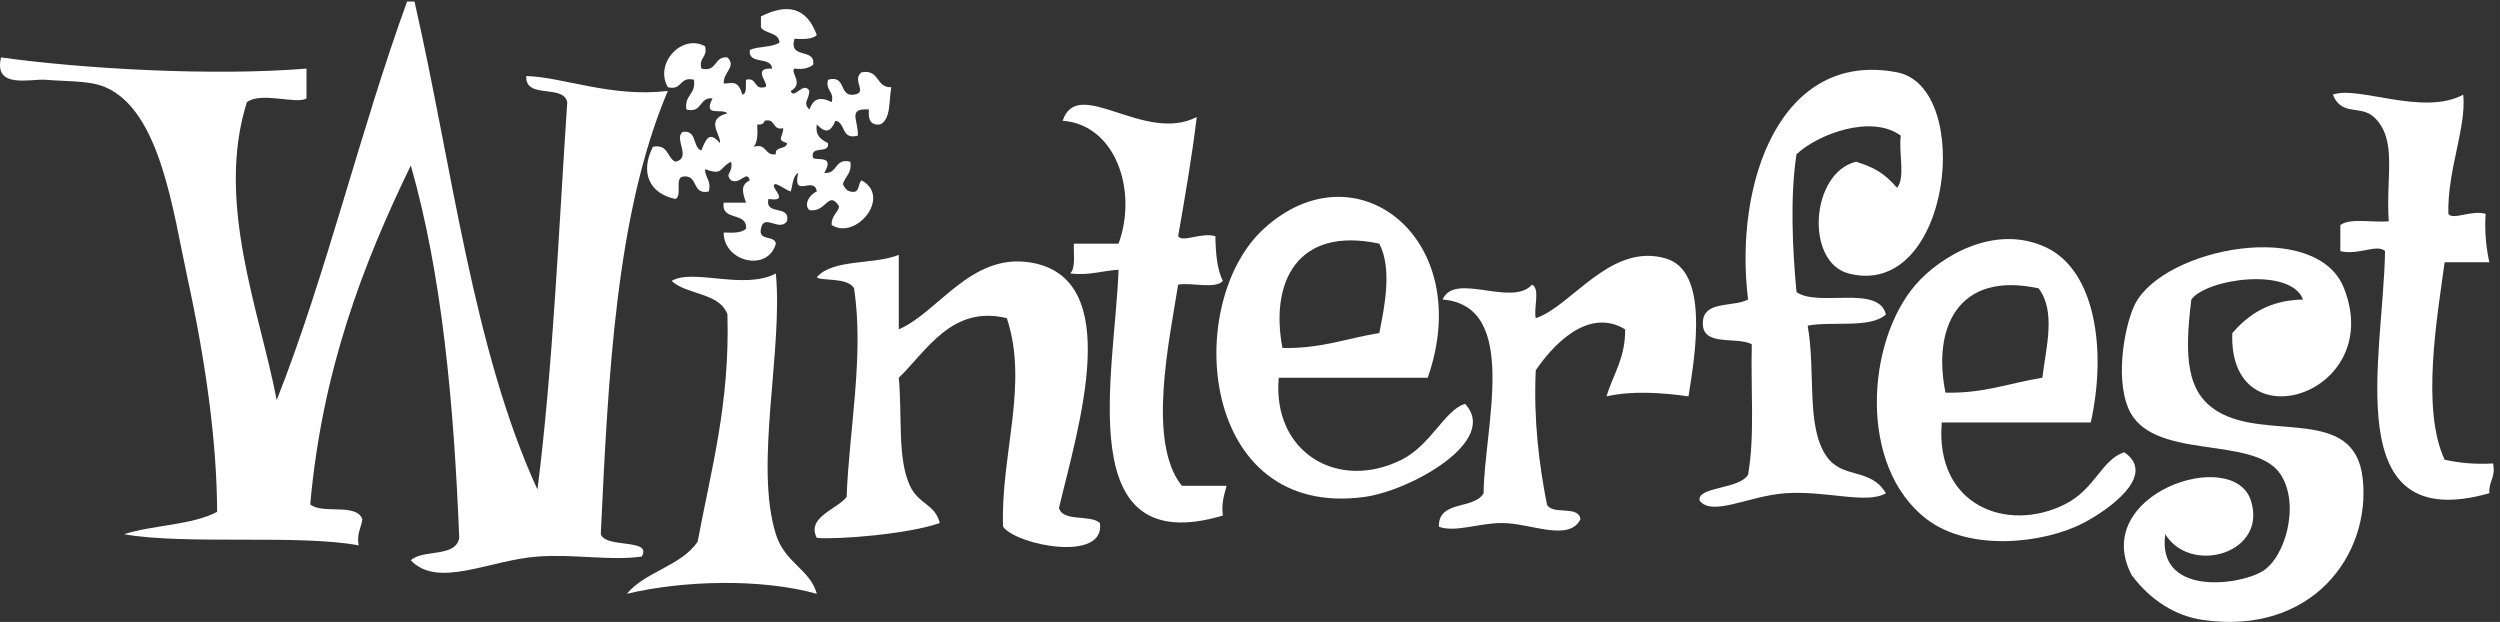
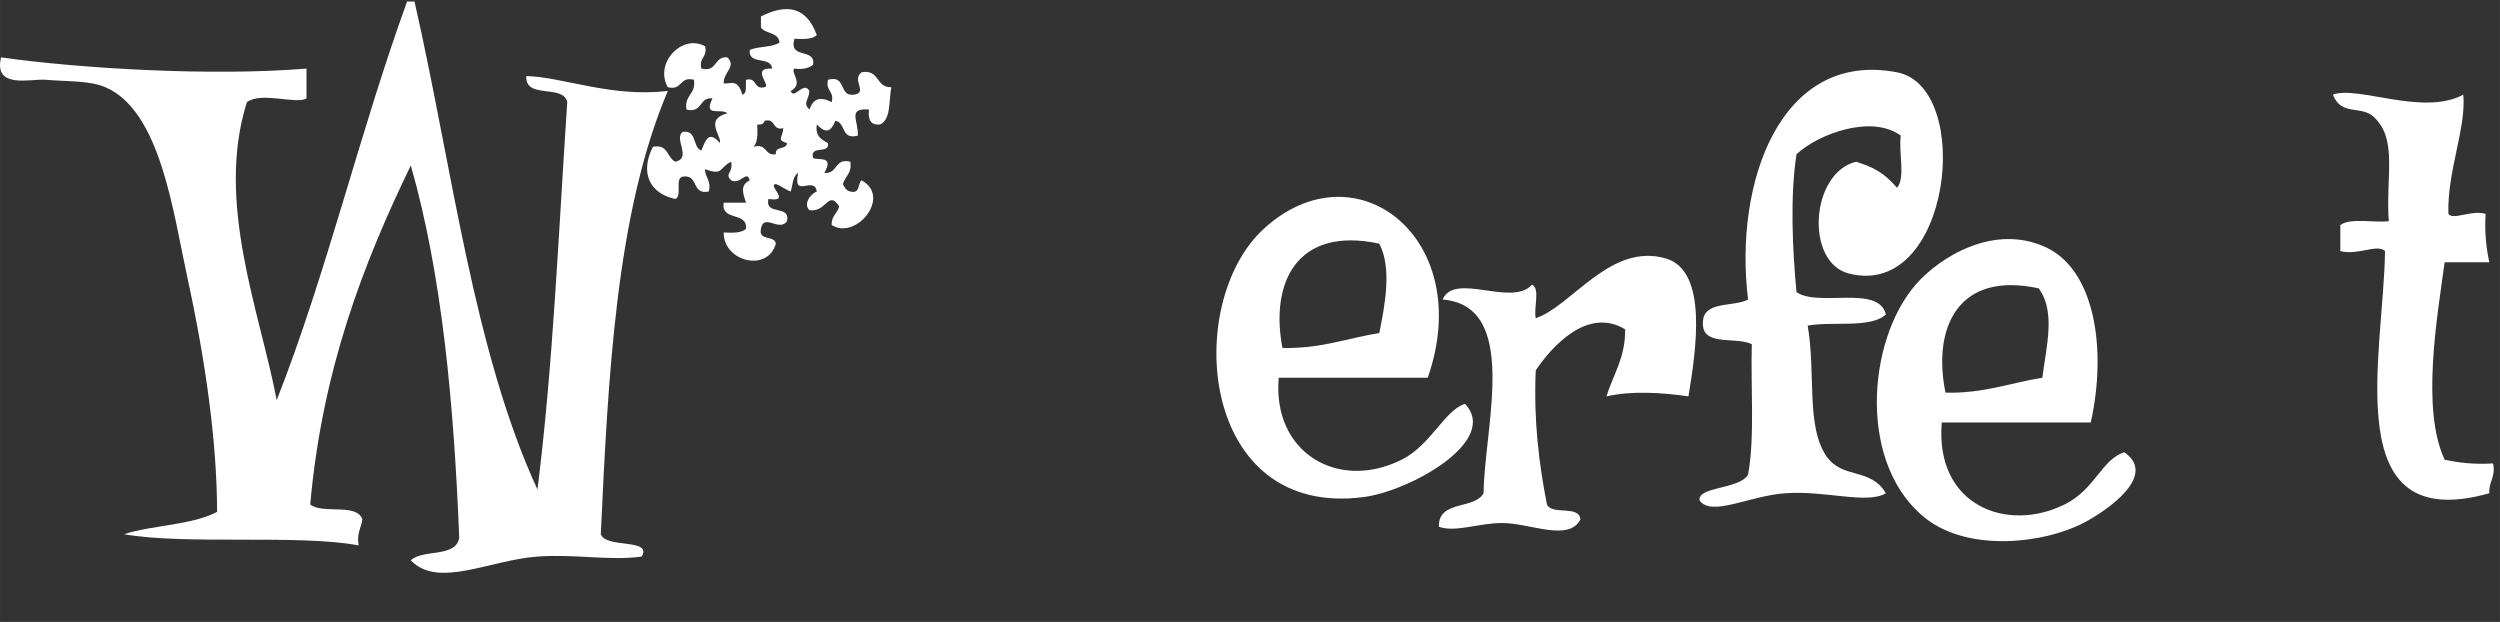
<svg xmlns="http://www.w3.org/2000/svg" width="892.61" height="222.05" viewBox="0 0 892.613 222.053">
  <rect x="0" y="0" width="892.613" height="222.053" fill="#333333" stroke="none" />
  <g transform="matrix(.133 0 0 -.133 0 222.05)">
    <g fill="#fff">
      <path class="logo idot outsidedot" d="m6692.8 425.44c7.7-37.703-12.19-47.8-10-80-407.99-115.4-284.1 366.5-280 650-21.1 20.399-73.8-12.402-120 0v69.999c27.01 19.7 87.41 6 130 10-8.6 120.8 24.6 219.8-40 280-35.09 32.7-87.1 1.3-110 60 66.2 25.3 242.5-58.5 350 0 8.61-88.7-43.09-203.5-40-320 12.2-18 61.4 11.2 100 0-3.09-49.7 1.6-91.7 10-130h-120c-20.09-147.6-63.49-394.4 0-530 38.3-8.402 80.31-13.101 130-10" />
-       <path class="logo i" d="m6342.8 385.44c22.81-206.2-137.4-422.7-430-380-73.3 10.699-140.4 53.398-190 120-114.9 218 273.1 347.9 320 200 45-141.8-162-200.6-230-90-22.8-164.2 192.31-139.5 260-100 61.8 36.098 102.5 178.8 50 260-70.7 109.4-350.19 32.297-410 180-36.2 89.598-5.19 233.3 20 280 80.6 149.5 486.3 227.9 560 40 112.41-286.5-311.79-420-300-120 43.61 49.7 98.4 88.301 190 90-33.3 87.797-258.7 56.297-300 0-19.5-156.9-11.9-249.9 70-300 132.9-81.3 368.21 16.899 390-180" />
      <path class="logo n" d="m5482.8 655.44c10.31 83.196 36.8 178.1-10 240-217.8 47.403-285.19-107.5-250-280 102.5-2.5 173.7 26.297 260 40zm220-200c90.1-61.902-44-155.7-110-190-107.19-55.601-305.4-77.203-420 10-185.59 141.2-162.5 477.2-30 630 64.51 74.399 211.2 165.1 350 99.999 132.01-61.897 163.4-275 120-470h-400c-18.7-223.9 175.71-296.9 330-220 82.41 41 98.9 120.6 160 140" />
      <path class="logo t1" d="m5092.8 1165.4c23 27 3.61 96.5 10 140-79 58.1-222.9 3.9-280-50-17.5-112.9-10.8-255.7 0-370 58.8-41.203 220.6 20.602 240-60-41.7-38.3-142.5-17.5-210-30 22.2-126.1-4.9-269.4 50-350 43.3-63.601 118.21-29.601 160-100-51.39-30.3-160.19 7.7-270 0-97.4-6.8-196.2-63.402-230-20-8.4 38.2 107.5 30.098 130 70 18.4 101.6 6.8 233.2 10 350-43.7 22.997-144.6-11.3-130 70 11.2 45.399 82.9 30.399 120 50-38.7 313.4 87.01 670.3 400 610 207.6-40 144.81-611.1-130-540-117.19 30.297-102.59 270.1 20 300 46.8-15.2 73.3-27.9 110-70" />
      <path class="logo e1" d="m4472.8 975.44c113-33.703 80.2-246.8 60-370-69.69 10.098-151.6 15.7-220 0 17.6 59.098 50.8 102.5 50 180-101.1 61.399-197.5-47.003-240-110-5.99-136 8.8-251.2 30-360 13.4-30 85.71-0.902 90-40-31.2-61.601-134.69-10-210-10-64 0-125.49-26-170-10-2.3 72.297 94.81 45.2 120 90 1.4 175.6 98.7 503.1-110 520 32.01 75.2 185.71-21.203 240 40 22.7-10.601 3.8-62.902 10-90 95.8 31 200.4 204.6 350 160" />
      <path class="logo r" d="m3702.8 775.44c14.7 73.5 34.7 173.2 0 240-221.9 47.5-293.5-105.1-260-280 102.5-2.5 173.7 26.297 260 40zm230-190c93.8-99.203-145.9-233.1-270-250-443.3-60.203-488.1 520.3-270 720 247.3 226.4 570.5-27.2 440-400h-400c-17.59-200.3 158.6-305.7 330-220 78.5 39.2 115 132.5 170 150" />
-       <path class="logo f" d="m3172.8 365.44h120c-6-24-14.4-45.601-10-80-409.6-121.3-289.5 382.3-280 660-44.1-2.597-77.4-16.003-130-10 15.5 14.5 8.8 51.2 10 79.999h120c51.8 141.7-7.3 319.1-150 330 40.3 122 219-62.6 360 10-13.4-109.9-31.7-215-50-320 12.21-18 61.4 11.2 100 0 0.6-46.1 4.6-88.702 20-120-20.4-22.902-82.99-3.601-120-10-23.8-150.5-83.9-424 10-540" />
-       <path class="logo e2" d="m2952.8 265.44c15-106.3-223.1-60.101-260-10-7.3 189.6 69.6 382.6 10 560-147.99 36-216.1-89.101-290-160 9.6-105.9-4-216.8 30-290 23.6-50.601 67.21-48.402 80-100-86-30.3-273.3-44.601-330-40-28.8 55.598 54.2 76.598 80 110 6.7 180.9 47.21 378.2 20 560-16.7 31-92 18.797-100 30 43.3 50 154 32.7 220 60v-200c105 44.797 192.01 203.2 350 180 261.1-38.398 130.1-446.8 80-660 12.1-37.902 83.7-16.3 110-40" />
      <path class="logo s" d="m2102.78 1325.44c-30.8-7.4-19.2 27.4-50 20-2.2-7.8-8.4-11.6-20-10 1.3-24.7 1.5-48.2-10-60 37.41 10.7 28.5-24.8 60-20-3.1 23.1 28.9 11.1 30 30-29.1 8.7-11.2 15-10 40zm210 150c49.1 9.1 38.1-41.9 80-40-7-36.4-.49-86.2-30-100-26.3-3-32.79 13.8-30 40-59.5 4.8-27.5-30-30-70-45.6-12.3-31.6 35.1-60 40-12.59-30.4-25.9-35.1-50-10-4.7-31.4 12.5-40.9 30-50 4.91-31.6-49.6-3.7-40-40 12.21-7.7 58.4 8.3 30-40 37.21-3.8 26.1 40.5 70 30 4.8-31.5-14.2-39.1-20-60 4.4-8.9 8.8-17.9 20-20 26.9-6.9 19.3 20.7 30 30 81.9-43.9-15.09-161.8-80-120-1.5 24.9 15.7 31 20 50-29.4 45.6-34-17.5-80-10-15.9 15 .3 42.1 20 50-7.1 44.2-65.9-21.4-50 50-14.9-8.5-14.5-32.2-20-50-14.8 5.2-25.2 14.8-40 20-24.8-2.4 45-49.8-20-40-9.8-46.4 59.8-13.6 50-60-21.6-29.1-62.2 22.9-70-20-7.4-34.1 36.9-16.5 40-40-21.3-77.702-140.8-48.702-140 30 24.71-1.3 48.2-1.5 60 10 3.8 47.2-67.7 19-60 70h60c-9.2 27.1-15.9 47.1 10 60-8.5 29.3-25.2-13-50 0-18.8 19.1 5.9 18.1 0 50-32.7-15.8-20.4-38.5-70-20-.2-23.6 17.21-29.4 10-60-47-10.3-26.6 46.7-70 40-22.5-4.2-.29-53.1-20-60-68.7 14.3-95.6 70.6-60 140 41.5 8.1 37.5-29.1 60-40 45.5 9.3-5.09 62.6 20 80 39.2 5.8 25.5-41.1 50-50 12.3 30.8 20.9 53.5 50 20 4.2 21-42.5 63.9 20 80-17.2 14.9-66.1-11.9-40 40-37.2 3.8-26.1-40.5-70-30-6.5 39.8 26.5 40.2 20 80-39.9 9.9-30.09-29.9-70-20-36.9 64.5 38.2 144.1 100 110 7.3-30.6-17.3-29.4-10-60 43.9-10.5 32.8 33.8 70 30 25.2-25-11.5-39.3-10-70 16.8-1.8 37.7 14.5 50-30 13.6 3.1 8.3 25 10 40 30.8 7.4 19.2-27.5 50-20 18.8 3.8-39.4 53.2 20 50-2.3 34.3-64.9 8.5-60 50 22.9 10.5 60.3 6.3 80 20-2.4 27.6-37.2 22.8-50 40v30c71.5 36.1 122.8 24.3 150-50-11.8-11.5-35.29-11.3-60-10-16.8-56.8 57.5-22.5 50-70-11.6-8.4-26.8-13.2-50-10-12.59-10 26.6-40.4-10-60 7.9-25.4 35 28.1 50 0-1.1-24.9-18.7-31 0-50 10.8 28.7 27.1 36.3 60 20 7.3 30.6-17.3 29.4-10 60 50.7 14 27.5-45.9 70-40 38.5 5.5-7.7 38.7 20 60" />
-       <path class="logo t2" d="m2082.8 235.44c24.4-77.902 92.1-94.3 110-160-149.6 41.7-358.9 36.098-510 0 49.8 60.2 145.7 74.297 190 140 36.4 193.6 86.9 373.1 80 610-21 58.997-108.3 51.7-150 90 58.7 34.2 194.6-25.402 280 20 19.6-207.4-58.4-513.3 0-700" />
    </g>
-     <path class="logo idot insidedot" d="m2052.8 1345.4c30.8 7.4 19.2-27.4 50-20-1.2-25-19.1-31.3 10-40-1.1-18.9-33.1-6.9-30-30-31.5-4.8-22.59 30.7-60 20 11.5 11.8 11.3 35.3 10 60 11.6-1.6 17.8 2.2 20 10" fill="transparent" />
    <path class="logo w" d="m1412.8 1465.4c98.3-2.5 227.9-58.1 380-40-139.3-327.8-160.09-767.4-180-1190 14-39 138.9-10.3 110-60-87.2-12-178.7 7.399-280 0-128.5-9.3-267.4-86.703-340-10 32.8 30.598 120.3 6.399 130 60-14.4 362.2-46.3 707-130 1e3 -128.3-265-237.7-549-270-910 32.801-27.203 124.6 4.598 140-40-3.195-23.5-15.801-37.5-10-70-160.8 30.2-465.3 0.7-630 30 78.305 25 182.41 24.2 250 60-0.496 186-30.093 401.3-80 630-37.898 173.7-71.801 446.8-220 510-42.797 18.2-97.199 14.7-160 20-39.5 3.3-140.8-26-120 60 220.4-30.8 571.3-50.6 820-30v-80c-27.398-16.9-120.6 18.8-160-10-85.297-269.3 35.203-563.8 80-800 133.9 339.5 223.7 723 350 1070h20c101.3-445.4 157.8-935.5 330-1310 41.9 331.4 56.6 690 80 1040-10.6 49.4-113.5 6.5-110 70" fill="#fff" />
  </g>
</svg>